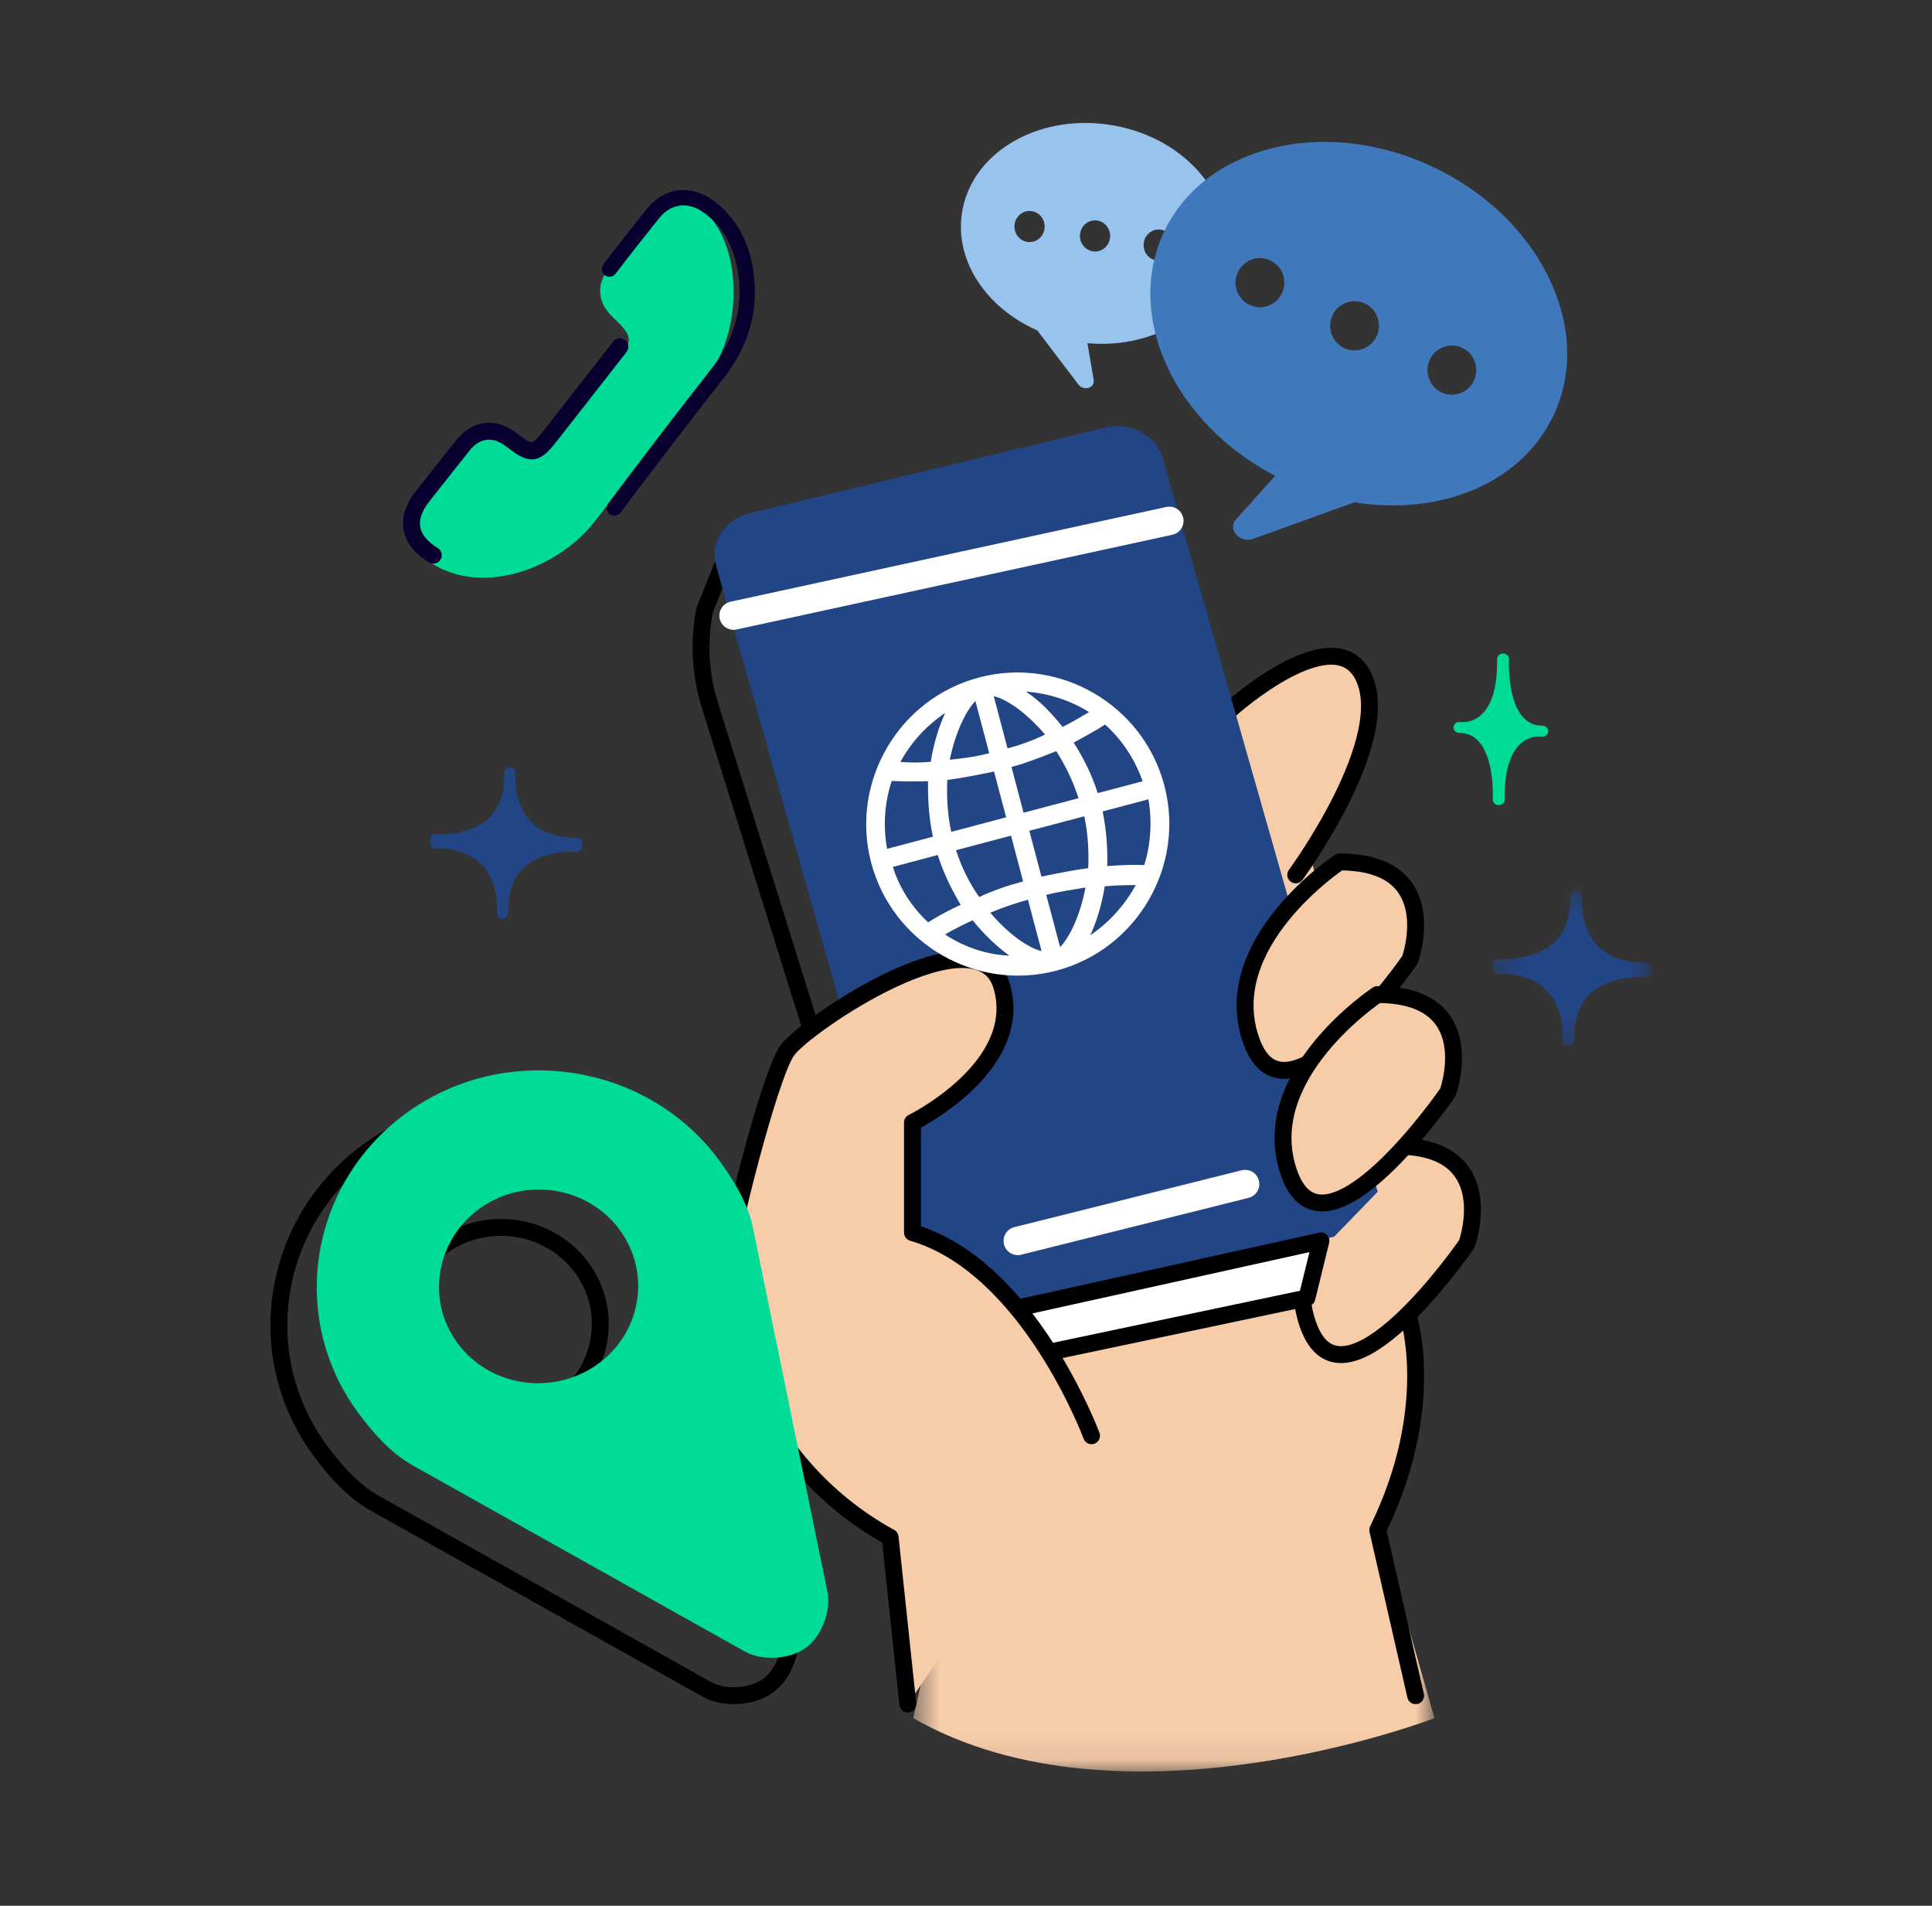
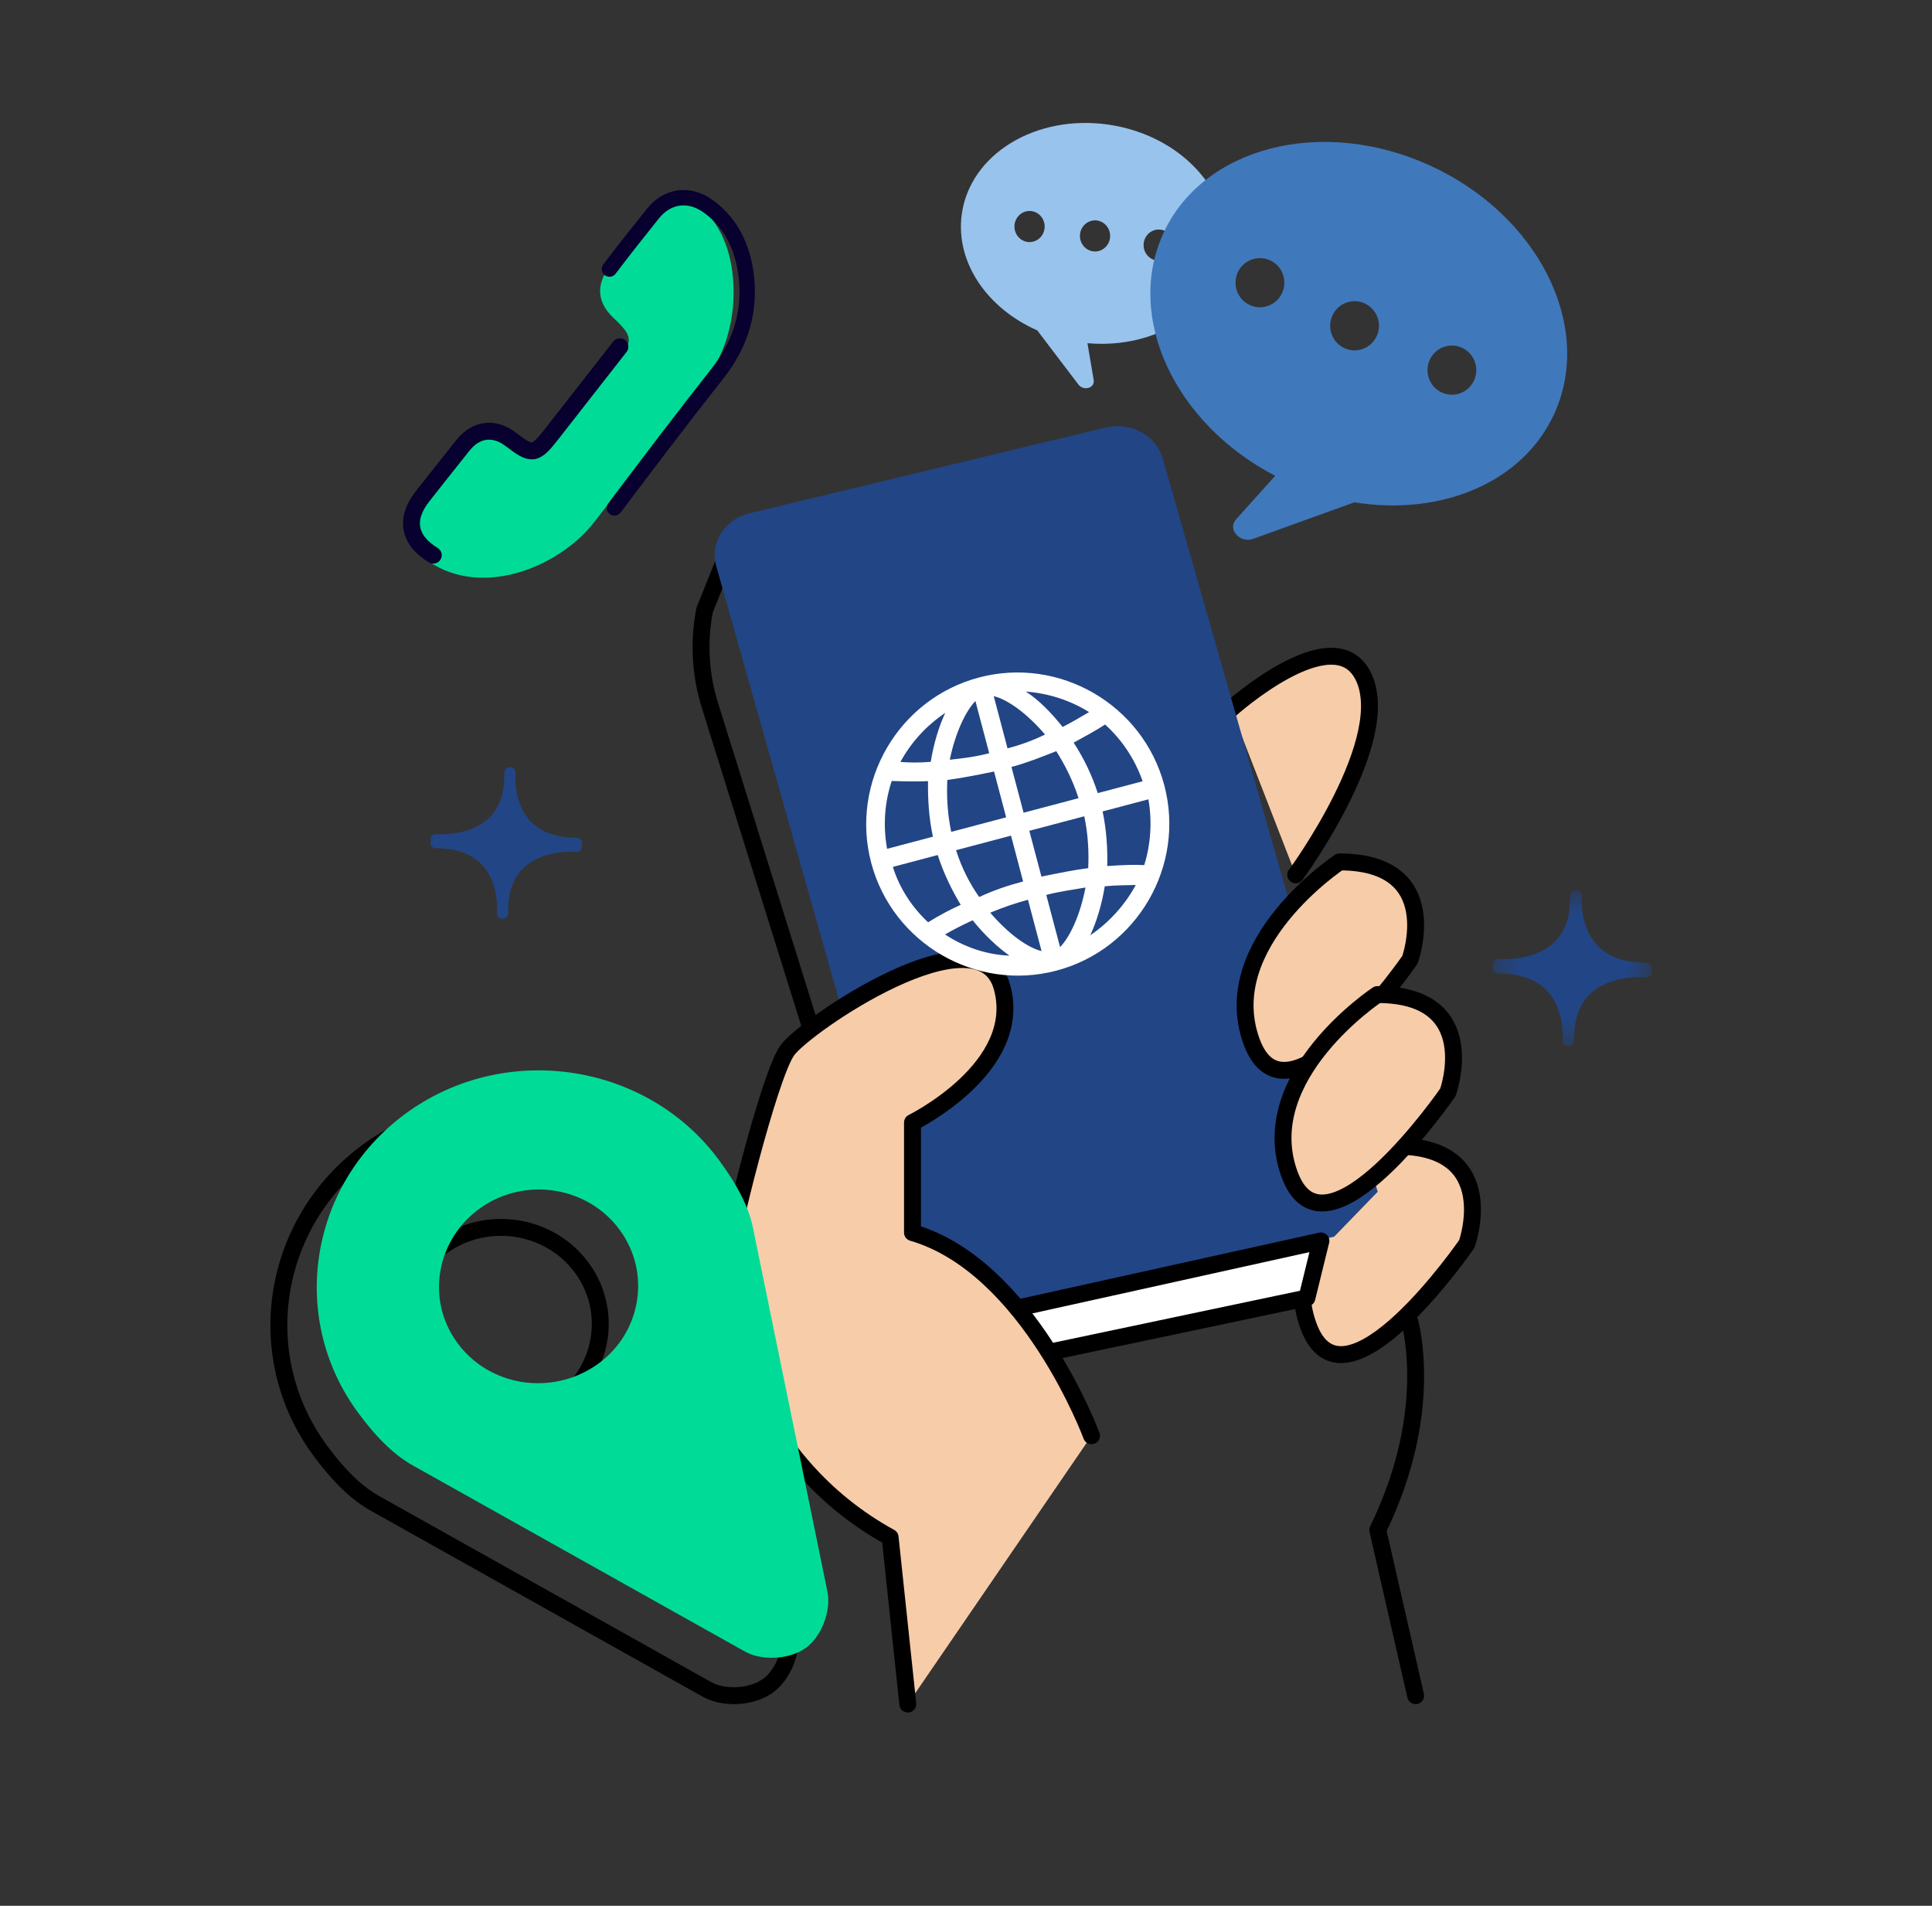
<svg xmlns="http://www.w3.org/2000/svg" width="73" height="72" viewBox="0 0 73 72" fill="none">
  <rect x="0" y="0" width="73" height="72" fill="#333333" stroke="none" />
  <mask id="mask0_11029_102224" style="mask-type:luminance" maskUnits="userSpaceOnUse" x="56" y="33" width="7" height="7">
    <path fill-rule="evenodd" clip-rule="evenodd" d="M56.405 33.628H62.404V39.522H56.405V33.628Z" fill="white" />
  </mask>
  <g mask="url(#mask0_11029_102224)">
    <path fill-rule="evenodd" clip-rule="evenodd" d="M62.404 36.575C62.404 36.462 62.306 36.37 62.185 36.37C61.391 36.37 60.781 36.155 60.371 35.732C59.841 35.185 59.767 34.412 59.764 34.052C59.765 34.023 59.768 33.996 59.768 33.967C59.768 33.96 59.767 33.954 59.766 33.947C59.768 33.892 59.771 33.858 59.771 33.854C59.783 33.741 59.695 33.64 59.575 33.629C59.453 33.617 59.347 33.7 59.335 33.813C59.334 33.827 59.324 33.924 59.326 34.073C59.304 34.765 59.08 35.302 58.65 35.667C57.873 36.329 56.671 36.231 56.647 36.23C56.527 36.219 56.419 36.301 56.407 36.414C56.403 36.446 56.408 36.476 56.419 36.505C56.411 36.527 56.405 36.55 56.405 36.575C56.405 36.688 56.504 36.781 56.625 36.781C57.419 36.781 58.029 36.995 58.439 37.418C58.969 37.966 59.042 38.738 59.045 39.098C59.044 39.127 59.041 39.154 59.041 39.184C59.041 39.19 59.043 39.197 59.043 39.203C59.042 39.258 59.039 39.293 59.039 39.296C59.027 39.409 59.114 39.51 59.235 39.521C59.242 39.522 59.249 39.522 59.257 39.522C59.368 39.522 59.463 39.443 59.475 39.337C59.476 39.323 59.485 39.227 59.484 39.078C59.505 38.385 59.731 37.848 60.159 37.483C60.937 36.821 62.139 36.919 62.163 36.92C62.281 36.931 62.391 36.85 62.403 36.736C62.407 36.704 62.401 36.674 62.39 36.646C62.399 36.623 62.404 36.6 62.404 36.575Z" fill="#224585" />
  </g>
  <path fill-rule="evenodd" clip-rule="evenodd" d="M21.992 31.848C21.992 31.738 21.898 31.648 21.782 31.648C21.024 31.648 20.442 31.44 20.051 31.029C19.544 30.497 19.474 29.746 19.471 29.396C19.472 29.369 19.475 29.342 19.475 29.314C19.475 29.307 19.474 29.301 19.473 29.294C19.475 29.241 19.477 29.208 19.478 29.204C19.489 29.094 19.405 28.996 19.29 28.985C19.174 28.974 19.073 29.054 19.061 29.165C19.06 29.178 19.051 29.272 19.052 29.417C19.032 30.089 18.817 30.611 18.408 30.965C17.665 31.609 16.518 31.514 16.495 31.512C16.381 31.502 16.277 31.581 16.266 31.691C16.262 31.722 16.267 31.752 16.278 31.779C16.27 31.801 16.265 31.823 16.265 31.848C16.265 31.958 16.358 32.048 16.474 32.048C17.232 32.048 17.814 32.256 18.205 32.667C18.712 33.199 18.782 33.95 18.784 34.299C18.784 34.327 18.781 34.354 18.781 34.382C18.781 34.389 18.782 34.395 18.783 34.401C18.781 34.455 18.779 34.488 18.778 34.492C18.767 34.602 18.851 34.7 18.965 34.711C18.973 34.711 18.98 34.711 18.987 34.711C19.093 34.711 19.184 34.635 19.195 34.531C19.196 34.518 19.205 34.424 19.204 34.279C19.224 33.607 19.439 33.085 19.848 32.73C20.59 32.087 21.738 32.182 21.761 32.184C21.874 32.194 21.979 32.115 21.99 32.005C21.994 31.974 21.988 31.944 21.978 31.917C21.986 31.895 21.992 31.872 21.992 31.848Z" fill="#224585" />
-   <path fill-rule="evenodd" clip-rule="evenodd" d="M58.5 27.62V27.617C58.497 27.506 58.398 27.416 58.276 27.416C58.008 27.416 57.789 27.331 57.606 27.154C57.087 26.654 57.018 25.603 57.014 25.137C57.014 25.1 57.016 25.064 57.016 25.026C57.016 25.022 57.014 25.018 57.014 25.014C57.015 24.947 57.017 24.908 57.018 24.905C57.024 24.792 56.93 24.696 56.806 24.69C56.678 24.684 56.577 24.77 56.57 24.882C56.57 24.9 56.563 25.008 56.566 25.174C56.544 26.09 56.316 26.742 55.903 27.063C55.56 27.329 55.202 27.282 55.183 27.279C55.061 27.26 54.946 27.334 54.925 27.445C54.922 27.456 54.922 27.468 54.921 27.479C54.921 27.481 54.921 27.483 54.921 27.485V27.485C54.921 27.487 54.921 27.488 54.921 27.489C54.924 27.6 55.023 27.689 55.145 27.689C55.413 27.689 55.632 27.775 55.815 27.951C56.332 28.45 56.403 29.495 56.407 29.964C56.406 30.002 56.406 30.04 56.406 30.079C56.406 30.084 56.406 30.088 56.407 30.093C56.406 30.159 56.404 30.198 56.403 30.201C56.397 30.314 56.492 30.41 56.615 30.416C56.619 30.416 56.623 30.416 56.627 30.416C56.745 30.416 56.844 30.332 56.851 30.223C56.852 30.206 56.858 30.096 56.855 29.929C56.878 29.014 57.105 28.363 57.518 28.043C57.861 27.776 58.219 27.824 58.238 27.827C58.36 27.846 58.474 27.772 58.496 27.662C58.499 27.65 58.499 27.638 58.499 27.627C58.499 27.625 58.5 27.623 58.5 27.621C58.5 27.621 58.5 27.621 58.5 27.62Z" fill="#00DC97" />
  <path d="M30.983 39.95L26.823 26.645C26.459 25.479 26.391 24.244 26.625 23.044L27.618 20.578L37.615 18.097" stroke="black" stroke-width="0.639" stroke-linecap="round" stroke-linejoin="round" />
  <mask id="mask1_11029_102224" style="mask-type:luminance" maskUnits="userSpaceOnUse" x="34" y="26" width="21" height="41">
-     <path fill-rule="evenodd" clip-rule="evenodd" d="M34.505 26.521H54.202V66.926H34.505V26.521Z" fill="white" />
-   </mask>
+     </mask>
  <g mask="url(#mask1_11029_102224)">
    <path fill-rule="evenodd" clip-rule="evenodd" d="M54.202 64.91C54.202 64.91 42.44 69.446 34.505 64.91C34.505 64.91 42.758 27.5 48.312 26.521L53.489 51.177C53.489 51.177 53.838 55.485 52.137 57.684L54.202 64.91Z" fill="#F7CCA9" />
  </g>
  <path fill-rule="evenodd" clip-rule="evenodd" d="M52.761 43.302C52.761 43.302 48.101 46.38 49.433 50.074C50.764 53.768 55.423 46.995 55.423 46.995C55.423 46.995 56.755 43.302 52.761 43.302Z" fill="#F7CCA9" />
  <path fill-rule="evenodd" clip-rule="evenodd" d="M52.761 43.302C52.761 43.302 48.101 46.38 49.433 50.074C50.764 53.768 55.423 46.995 55.423 46.995C55.423 46.995 56.755 43.302 52.761 43.302Z" stroke="black" stroke-width="0.639" stroke-linecap="round" stroke-linejoin="round" />
  <path fill-rule="evenodd" clip-rule="evenodd" d="M46.519 26.776C46.519 26.776 50.338 23.36 51.482 25.493C52.761 27.877 48.959 33.051 48.959 33.051" fill="#F7CCA9" />
  <path d="M46.519 26.776C46.519 26.776 50.338 23.36 51.482 25.493C52.761 27.877 48.959 33.051 48.959 33.051" stroke="black" stroke-width="0.639" stroke-linecap="round" stroke-linejoin="round" />
  <path fill-rule="evenodd" clip-rule="evenodd" d="M31.817 38.196L27.06 21.381C26.941 20.959 27.006 20.519 27.246 20.143C27.485 19.766 27.869 19.498 28.327 19.388L41.774 16.152C41.923 16.116 42.073 16.099 42.221 16.099C43.008 16.099 43.728 16.586 43.935 17.32L48.811 34.407L52.057 45.023L50.412 46.719L38.556 49.538L38.063 49.661C36.649 50.015 35.202 49.207 34.777 47.827L31.817 38.196Z" fill="#224585" />
-   <path d="M27.718 23.257L44.183 19.678" stroke="white" stroke-width="1.074" stroke-linecap="round" stroke-linejoin="round" />
  <path d="M53.218 49.745C53.218 49.745 54.329 53.155 52.058 57.802L53.489 64.062" stroke="black" stroke-width="0.639" stroke-linecap="round" stroke-linejoin="round" />
  <path fill-rule="evenodd" clip-rule="evenodd" d="M39.217 51.176L49.381 49.035L49.91 46.881L37.74 49.574L39.217 51.176Z" fill="white" />
  <path d="M39.217 51.176L49.381 49.035L49.91 46.881L37.74 49.574L39.217 51.176" stroke="black" stroke-width="0.639" stroke-linecap="round" stroke-linejoin="round" />
-   <path d="M38.456 46.881L47.046 44.733" stroke="white" stroke-width="1.074" stroke-linecap="round" stroke-linejoin="round" />
  <path fill-rule="evenodd" clip-rule="evenodd" d="M50.613 32.563C50.613 32.563 45.954 35.642 47.285 39.335C48.617 43.029 53.276 36.257 53.276 36.257C53.276 36.257 54.607 32.563 50.613 32.563Z" fill="#F7CCA9" />
  <path fill-rule="evenodd" clip-rule="evenodd" d="M50.613 32.563C50.613 32.563 45.954 35.642 47.285 39.335C48.617 43.029 53.276 36.257 53.276 36.257C53.276 36.257 54.607 32.563 50.613 32.563Z" stroke="black" stroke-width="0.639" stroke-linecap="round" stroke-linejoin="round" />
  <path fill-rule="evenodd" clip-rule="evenodd" d="M52.046 37.574C52.046 37.574 47.386 40.652 48.718 44.346C50.049 48.04 54.708 41.268 54.708 41.268C54.708 41.268 56.04 37.574 52.046 37.574Z" fill="#F7CCA9" />
  <path fill-rule="evenodd" clip-rule="evenodd" d="M52.046 37.574C52.046 37.574 47.386 40.652 48.718 44.346C50.049 48.04 54.708 41.268 54.708 41.268C54.708 41.268 56.04 37.574 52.046 37.574Z" stroke="black" stroke-width="0.639" stroke-linecap="round" stroke-linejoin="round" />
  <path fill-rule="evenodd" clip-rule="evenodd" d="M41.243 54.241C41.243 54.241 38.875 47.845 34.478 46.566V42.408C34.478 42.408 38.706 40.33 37.86 37.292C37.015 34.254 30.419 38.731 29.742 39.69C29.066 40.65 27.544 46.726 27.375 48.165C27.206 49.604 28.39 55.201 33.633 58.079L34.301 64.378" fill="#F7CCA9" />
  <path d="M41.243 54.241C41.243 54.241 38.875 47.845 34.478 46.566V42.408C34.478 42.408 38.706 40.33 37.86 37.292C37.015 34.254 30.419 38.731 29.742 39.69C29.066 40.65 27.544 46.726 27.375 48.165C27.206 49.604 28.39 55.201 33.633 58.079L34.301 64.378" stroke="black" stroke-width="0.639" stroke-linecap="round" stroke-linejoin="round" />
  <path fill-rule="evenodd" clip-rule="evenodd" d="M38.336 8.477C38.38 8.156 38.668 7.932 38.98 7.976C39.292 8.021 39.51 8.318 39.467 8.639C39.423 8.961 39.134 9.185 38.822 9.14C38.51 9.095 38.293 8.798 38.336 8.477ZM40.81 8.832C40.854 8.511 41.142 8.287 41.454 8.331C41.766 8.376 41.984 8.673 41.941 8.994C41.897 9.316 41.609 9.54 41.297 9.495C40.985 9.45 40.767 9.153 40.81 8.832ZM43.216 9.178C43.259 8.857 43.547 8.633 43.859 8.677C44.172 8.722 44.39 9.019 44.346 9.34C44.303 9.661 44.014 9.886 43.702 9.841C43.39 9.796 43.172 9.499 43.216 9.178ZM36.339 8.102C36.094 9.911 37.302 11.65 39.193 12.482L40.75 14.53C40.937 14.777 41.378 14.674 41.323 14.347L41.089 12.965C43.706 13.2 46.003 11.711 46.298 9.532C46.605 7.262 44.625 5.101 41.875 4.707C39.124 4.312 36.646 5.832 36.339 8.102Z" fill="#98C3ED" />
  <path fill-rule="evenodd" clip-rule="evenodd" d="M54.48 14.83C54.017 14.619 53.81 14.068 54.019 13.601C54.229 13.133 54.775 12.926 55.239 13.137C55.703 13.348 55.909 13.899 55.699 14.366C55.49 14.834 54.944 15.041 54.48 14.83ZM50.802 13.155C50.339 12.943 50.132 12.392 50.342 11.925C50.551 11.457 51.097 11.25 51.561 11.461C52.025 11.673 52.231 12.223 52.022 12.69C51.812 13.158 51.266 13.366 50.802 13.155ZM47.227 11.526C46.763 11.315 46.557 10.764 46.766 10.296C46.976 9.829 47.523 9.622 47.986 9.833C48.45 10.044 48.656 10.594 48.446 11.062C48.237 11.53 47.691 11.737 47.227 11.526ZM54.02 6.248C49.932 4.385 45.419 5.553 43.938 8.856C42.517 12.027 44.408 16.015 48.182 17.976L46.705 19.62C46.356 20.009 46.873 20.529 47.335 20.362L51.176 18.977C54.457 19.507 57.563 18.232 58.742 15.6C60.223 12.298 58.109 8.11 54.02 6.248Z" fill="#4078BC" />
  <path d="M28.995 63.702L29.178 63.964L29.178 63.964L28.995 63.702ZM26.666 63.798L26.832 63.525L26.822 63.52L26.666 63.798ZM14.223 56.827L14.379 56.548L14.374 56.546L14.223 56.827ZM12.092 54.794L11.835 54.983L11.835 54.983L12.092 54.794ZM14.056 43.387L13.874 43.125L13.874 43.125L14.056 43.387ZM25.743 45.269L25.486 45.458L25.486 45.458L25.743 45.269ZM27.034 47.888L26.72 47.946L26.721 47.952L27.034 47.888ZM29.837 61.586L30.151 61.526L30.15 61.522L29.837 61.586ZM21.116 52.992L21.299 53.254L21.299 53.254L21.116 52.992ZM21.982 47.893L22.239 47.704L22.239 47.704L21.982 47.893ZM16.747 47.051L16.564 46.789L16.564 46.789L16.747 47.051ZM15.854 52.169L15.596 52.358L15.596 52.358L15.854 52.169ZM28.812 63.44C28.551 63.622 28.187 63.728 27.809 63.741C27.43 63.754 27.076 63.673 26.832 63.525L26.5 64.071C26.876 64.3 27.363 64.396 27.832 64.379C28.302 64.363 28.793 64.232 29.178 63.964L28.812 63.44ZM26.822 63.52L14.379 56.548L14.066 57.105L26.51 64.077L26.822 63.52ZM14.374 56.546C13.703 56.182 13.052 55.559 12.35 54.604L11.835 54.983C12.566 55.977 13.283 56.681 14.071 57.108L14.374 56.546ZM12.35 54.605C9.777 51.105 10.607 46.183 14.239 43.649L13.874 43.125C9.953 45.861 9.045 51.189 11.835 54.983L12.35 54.605ZM14.239 43.649C17.843 41.135 22.908 41.953 25.486 45.458L26 45.08C23.214 41.291 17.757 40.416 13.874 43.125L14.239 43.649ZM25.486 45.458C26.188 46.414 26.583 47.213 26.72 47.946L27.348 47.83C27.187 46.963 26.73 46.073 26 45.08L25.486 45.458ZM26.721 47.952L29.525 61.65L30.15 61.522L27.346 47.824L26.721 47.952ZM29.524 61.645C29.578 61.931 29.534 62.291 29.399 62.635C29.265 62.98 29.054 63.272 28.812 63.44L29.178 63.964C29.549 63.705 29.827 63.296 29.994 62.868C30.161 62.439 30.232 61.956 30.151 61.526L29.524 61.645ZM21.299 53.254C23.108 51.992 23.561 49.502 22.239 47.704L21.724 48.082C22.828 49.584 22.456 51.668 20.933 52.73L21.299 53.254ZM22.239 47.704C20.92 45.911 18.369 45.53 16.564 46.789L16.93 47.313C18.457 46.247 20.616 46.575 21.724 48.083L22.239 47.704ZM16.564 46.789C14.728 48.07 14.273 50.558 15.596 52.358L16.111 51.98C15.008 50.48 15.377 48.396 16.93 47.313L16.564 46.789ZM15.596 52.358C16.916 54.153 19.467 54.532 21.299 53.254L20.933 52.73C19.376 53.816 17.218 53.485 16.111 51.98L15.596 52.358Z" fill="black" />
  <path fill-rule="evenodd" clip-rule="evenodd" d="M30.427 62.27C29.781 62.721 28.717 62.743 28.098 62.367L15.654 55.395C14.924 55 14.241 54.336 13.524 53.362C10.843 49.715 11.712 44.59 15.488 41.955C19.232 39.343 24.493 40.19 27.174 43.837C27.891 44.812 28.317 45.657 28.465 46.456L31.269 60.154C31.404 60.869 31.039 61.843 30.427 62.27ZM22.547 51.561C24.213 50.398 24.627 48.112 23.413 46.462C22.2 44.812 19.844 44.457 18.179 45.619C16.485 46.802 16.072 49.088 17.285 50.738C18.499 52.388 20.853 52.743 22.547 51.561Z" fill="#00DC97" />
  <path fill-rule="evenodd" clip-rule="evenodd" d="M18.074 21.822C17.48 21.796 16.901 21.641 16.379 21.326C15.443 20.76 15.286 19.95 15.967 19.089C16.48 18.438 16.992 17.786 17.511 17.14C18.023 16.504 18.71 16.427 19.354 16.925C20.137 17.529 20.268 17.514 20.875 16.74C21.752 15.622 22.628 14.503 23.503 13.383C23.859 12.928 23.844 12.691 23.442 12.268C23.352 12.174 23.259 12.084 23.165 11.995C22.574 11.438 22.511 10.755 23.014 10.115C23.562 9.416 24.12 8.725 24.684 8.041C25.235 7.374 25.988 7.328 26.604 7.937C27.445 8.768 27.732 9.954 27.717 11.123C27.701 12.463 27.265 13.644 26.424 14.685C25.084 16.342 23.771 18.021 22.466 19.707C21.49 20.968 19.724 21.894 18.074 21.822Z" fill="#00DC97" />
  <path d="M16.371 20.974C15.444 20.413 15.289 19.61 15.962 18.756C16.471 18.111 16.978 17.465 17.492 16.824C17.998 16.194 18.677 16.117 19.315 16.611C20.091 17.21 20.221 17.195 20.821 16.428C21.689 15.319 22.557 14.21 23.422 13.1" stroke="#08002F" stroke-width="0.639" stroke-linecap="round" stroke-linejoin="round" />
  <path d="M23.028 10.165C23.566 9.459 24.115 8.76 24.673 8.066C25.216 7.39 26.031 7.276 26.749 7.786C27.731 8.483 28.139 9.566 28.219 10.661C28.311 11.915 27.935 13.062 27.106 14.115C25.786 15.793 24.497 17.488 23.217 19.189" stroke="#08002F" stroke-width="0.581" stroke-linecap="round" stroke-linejoin="round" />
  <path fill-rule="evenodd" clip-rule="evenodd" d="M41.196 35.333C41.431 34.826 41.631 34.181 41.743 33.484C42.212 33.435 42.585 33.447 42.915 33.434C42.517 34.169 41.918 34.845 41.196 35.333ZM35.708 35.303C36.061 35.098 36.389 34.937 36.751 34.767C37.193 35.317 37.685 35.779 38.141 36.103C37.281 36.071 36.426 35.779 35.708 35.303ZM35.715 26.933C35.479 27.439 35.28 28.085 35.168 28.781C34.734 28.821 34.36 28.809 34.021 28.787C34.42 28.052 34.993 27.42 35.715 26.933ZM41.151 26.902C40.797 27.107 40.479 27.302 40.151 27.463C39.709 26.913 39.251 26.442 38.761 26.127C39.63 26.194 40.441 26.46 41.151 26.902ZM41.478 29.963C41.261 29.28 40.939 28.625 40.567 28.056C40.954 27.843 41.377 27.62 41.756 27.372C42.389 27.945 42.876 28.668 43.174 29.515L41.478 29.963ZM41.662 30.655L43.392 30.198C43.542 31.046 43.475 31.916 43.235 32.683C42.896 32.661 42.418 32.677 41.837 32.719C41.854 32.085 41.81 31.357 41.662 30.655ZM39.35 33.117L38.893 31.387L40.969 30.838C41.118 31.539 41.144 32.199 41.118 32.798C40.58 32.866 39.983 32.987 39.35 33.117ZM40.055 35.782L39.533 33.81C40.053 33.672 40.555 33.613 41.015 33.529C40.812 34.583 40.432 35.386 40.055 35.782ZM38.842 33.993L39.355 35.931C38.84 35.807 38.113 35.296 37.416 34.481C37.916 34.274 38.392 34.112 38.842 33.993ZM36.124 32.12L38.201 31.57L38.658 33.301C38.104 33.447 37.56 33.628 36.999 33.888C36.645 33.389 36.342 32.803 36.124 32.12ZM35.432 32.302C35.65 32.985 35.971 33.641 36.3 34.183C35.903 34.362 35.481 34.585 35.068 34.843C34.478 34.295 33.991 33.572 33.737 32.751L35.432 32.302ZM35.25 31.61L33.519 32.068C33.359 31.184 33.426 30.315 33.693 29.504C34.066 29.516 34.553 29.536 35.065 29.511C35.057 30.18 35.092 30.874 35.25 31.61ZM37.56 29.148L38.017 30.878L35.942 31.427C35.793 30.726 35.767 30.067 35.794 29.467C36.365 29.39 36.928 29.278 37.56 29.148ZM36.855 26.483L37.377 28.456C36.858 28.593 36.355 28.652 35.887 28.702C36.099 27.683 36.479 26.879 36.855 26.483ZM38.069 28.273L37.548 26.3C38.062 26.423 38.789 26.934 39.487 27.75C38.995 27.991 38.519 28.154 38.069 28.273ZM38.253 28.965C38.806 28.818 39.341 28.602 39.911 28.378C40.231 28.886 40.534 29.472 40.752 30.155L38.676 30.704L38.218 28.974L38.253 28.965ZM36.991 25.595C33.946 26.401 32.113 29.551 32.918 32.596C33.724 35.642 36.874 37.475 39.92 36.669C42.965 35.864 44.798 32.714 43.993 29.668C43.187 26.623 40.036 24.79 36.991 25.595Z" fill="white" />
</svg>